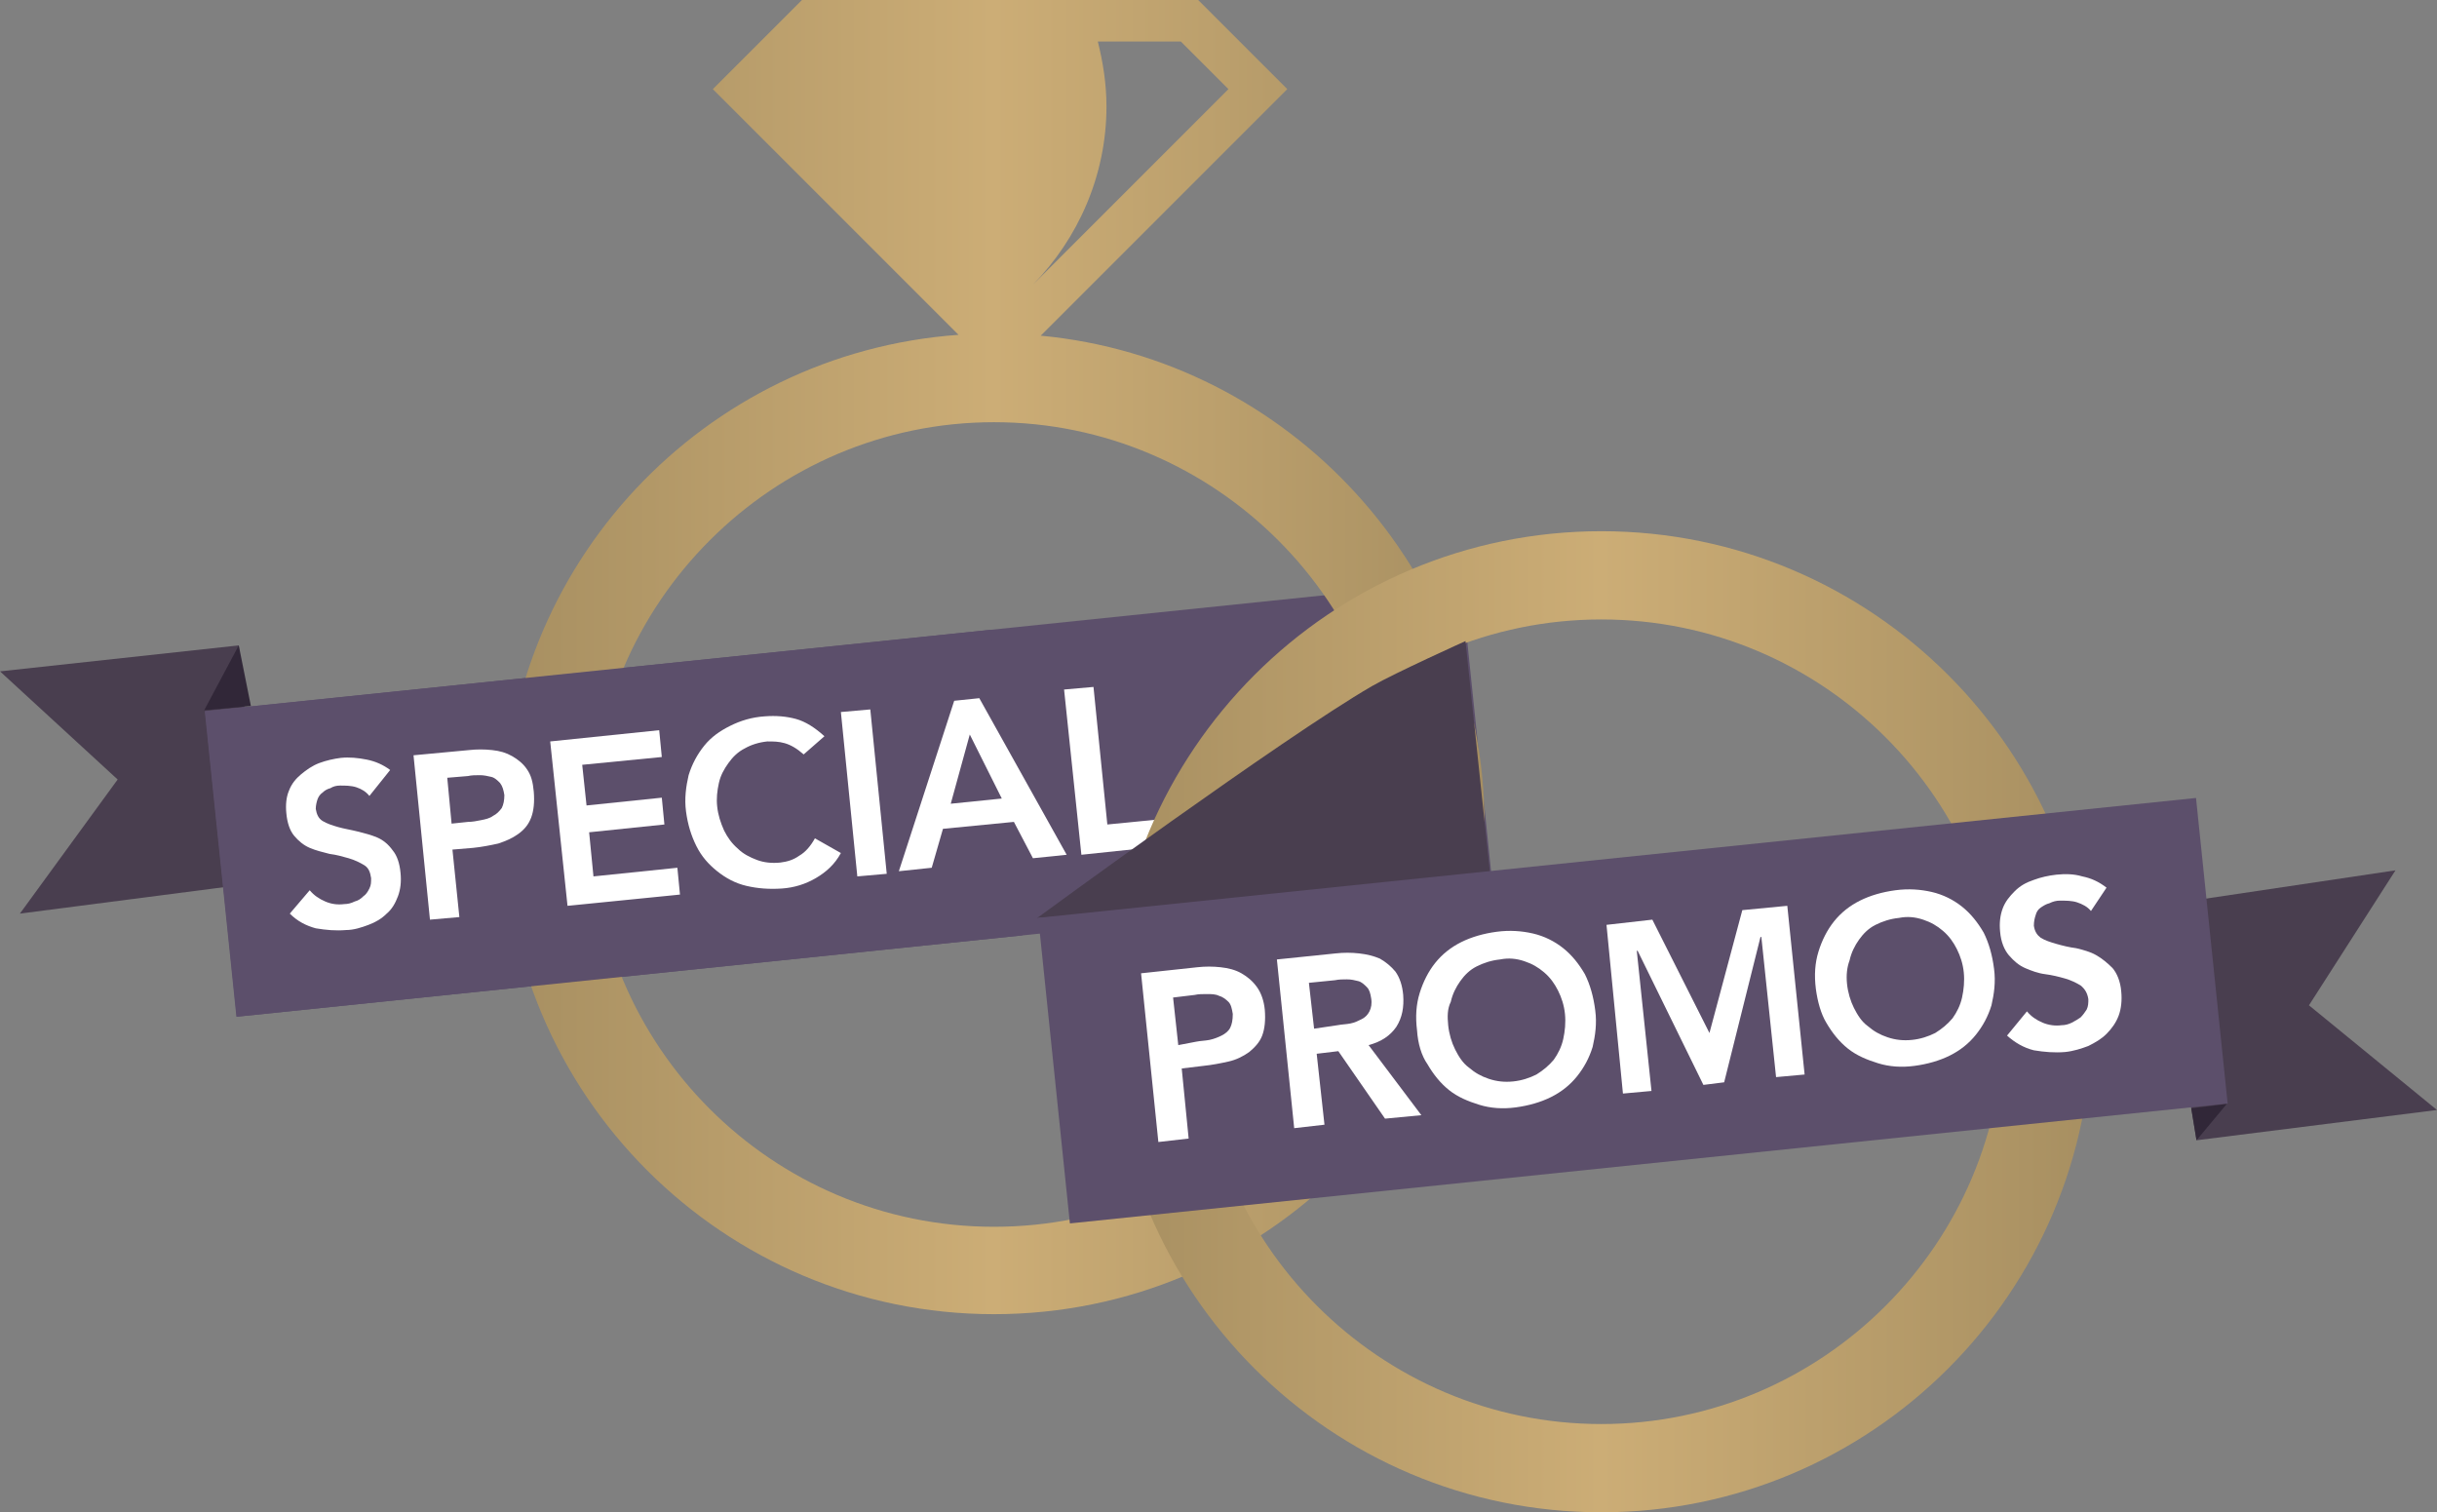
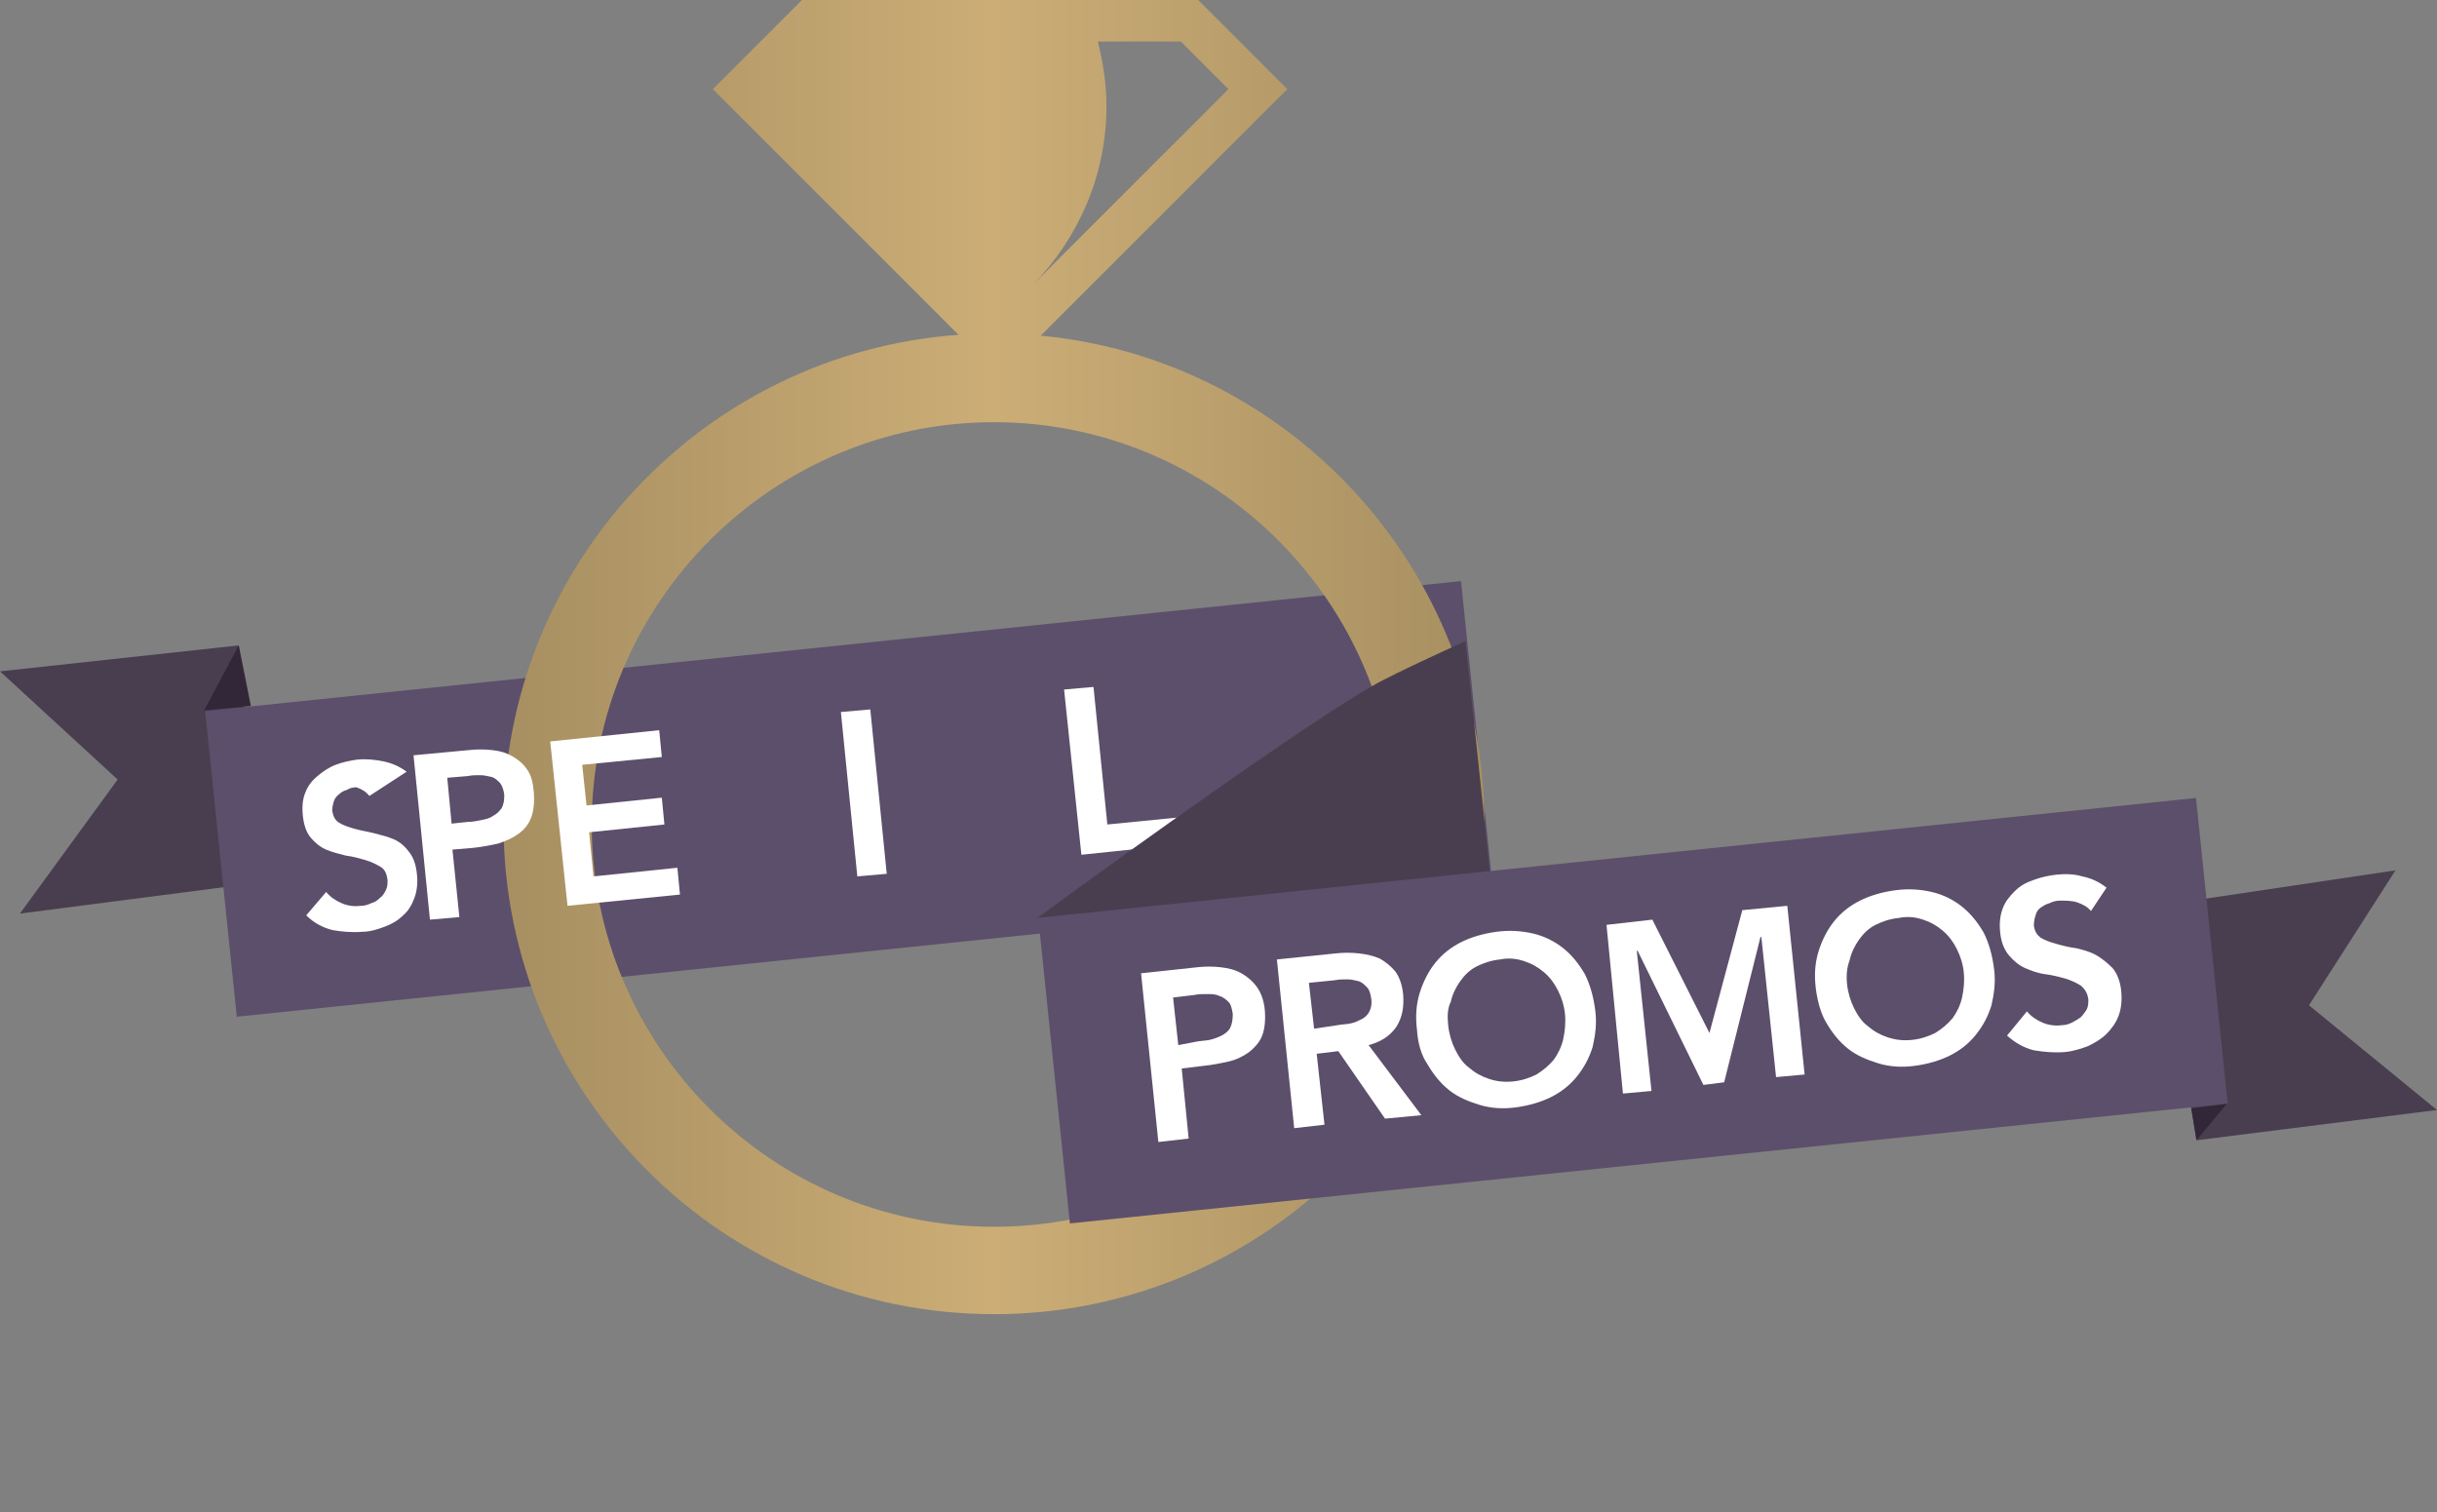
<svg xmlns="http://www.w3.org/2000/svg" version="1.1" id="Layer_1" x="0px" y="0px" viewBox="6.4 35.7 281.7 174.8" style="enable-background:new 6.4 35.7 281.7 174.8" xml:space="preserve">
  <rect x="6.4" y="35.7" width="281.7" height="174.8" fill="#808080" stroke="none" />
  <style type="text/css">
	.st0{fill:#493E4F;}
	.st1{fill:#5C4F6B;}
	.st2{fill:url(#SVGID_1_);}
	.st3{fill:#FFFFFF;}
	.st4{fill:url(#SVGID_2_);}
	.st5{fill:#312738;}
</style>
  <polygon class="st0" points="255.8,140.4 283.3,136.3 273.3,151.9 288.1,164 260.3,167.5 " />
  <polygon class="st0" points="34,110.3 6.4,113.3 20,125.8 8.7,141.3 36.5,137.7 " />
  <rect x="31.5" y="110.3" transform="matrix(0.995 -0.103 0.103 0.995 -12.589 11.392)" class="st1" width="145.9" height="35.5" />
  <linearGradient id="SVGID_1_" gradientUnits="userSpaceOnUse" x1="64.607" y1="111.7" x2="178.003" y2="111.7">
    <stop offset="0" style="stop-color:#A78F61" />
    <stop offset="0.499" style="stop-color:#CCAD76" />
    <stop offset="1" style="stop-color:#A78F61" />
  </linearGradient>
  <path class="st2" d="M126.7,74.5L155.2,46l-10.3-10.3H99.1L88.8,46l28.4,28.4c-29.4,2.1-52.6,26.6-52.6,56.5  c0,31.3,25.4,56.7,56.7,56.7S178,162.2,178,131C178,101.5,155.4,77.2,126.7,74.5z M133.3,40.5h9.6l5.5,5.5l-22.6,22.6l0,0  c5.2-5.3,8.5-12.6,8.5-20.6C134.3,45.4,133.9,42.9,133.3,40.5z M121.3,177.5c-25.7,0-46.5-20.9-46.5-46.5s20.9-46.5,46.5-46.5  s46.5,20.9,46.5,46.5S147,177.5,121.3,177.5z" />
-   <rect x="31.6" y="113.1" transform="matrix(0.995 -0.103 0.103 0.995 -13.02 8.622)" class="st1" width="91.3" height="35.5" />
  <g>
-     <path class="st3" d="M49.1,127.7c-0.4-0.5-0.9-0.8-1.5-1c-0.6-0.2-1.3-0.2-1.9-0.2c-0.4,0-0.8,0.1-1.1,0.3   c-0.4,0.1-0.7,0.3-0.9,0.5c-0.3,0.2-0.5,0.5-0.6,0.8c-0.1,0.3-0.2,0.7-0.2,1.1c0.1,0.6,0.3,1.1,0.8,1.4c0.5,0.3,1.1,0.5,1.8,0.7   c0.7,0.2,1.4,0.3,2.2,0.5c0.8,0.2,1.6,0.4,2.3,0.7c0.7,0.3,1.3,0.8,1.8,1.5c0.5,0.6,0.8,1.5,0.9,2.6c0.1,1,0,1.9-0.3,2.7   c-0.3,0.8-0.7,1.5-1.3,2c-0.6,0.6-1.3,1-2.1,1.3c-0.8,0.3-1.7,0.6-2.6,0.6c-1.2,0.1-2.3,0-3.5-0.2c-1.1-0.3-2.1-0.8-3-1.7l2.3-2.7   c0.5,0.6,1.1,1,1.8,1.3c0.7,0.3,1.4,0.4,2.2,0.3c0.4,0,0.8-0.1,1.2-0.3c0.4-0.1,0.7-0.3,1-0.6c0.3-0.2,0.5-0.5,0.7-0.9   c0.2-0.4,0.2-0.7,0.2-1.2c-0.1-0.7-0.3-1.2-0.8-1.5c-0.5-0.3-1.1-0.6-1.8-0.8c-0.7-0.2-1.4-0.4-2.2-0.5c-0.8-0.2-1.6-0.4-2.3-0.7   c-0.7-0.3-1.3-0.8-1.8-1.4c-0.5-0.6-0.8-1.5-0.9-2.6c-0.1-1,0-1.9,0.3-2.6c0.3-0.8,0.8-1.4,1.4-1.9c0.6-0.5,1.3-1,2.1-1.3   c0.8-0.3,1.7-0.5,2.5-0.6c1-0.1,2,0,3,0.2c1,0.2,1.9,0.6,2.7,1.2L49.1,127.7z" />
+     <path class="st3" d="M49.1,127.7c-0.4-0.5-0.9-0.8-1.5-1c-0.4,0-0.8,0.1-1.1,0.3   c-0.4,0.1-0.7,0.3-0.9,0.5c-0.3,0.2-0.5,0.5-0.6,0.8c-0.1,0.3-0.2,0.7-0.2,1.1c0.1,0.6,0.3,1.1,0.8,1.4c0.5,0.3,1.1,0.5,1.8,0.7   c0.7,0.2,1.4,0.3,2.2,0.5c0.8,0.2,1.6,0.4,2.3,0.7c0.7,0.3,1.3,0.8,1.8,1.5c0.5,0.6,0.8,1.5,0.9,2.6c0.1,1,0,1.9-0.3,2.7   c-0.3,0.8-0.7,1.5-1.3,2c-0.6,0.6-1.3,1-2.1,1.3c-0.8,0.3-1.7,0.6-2.6,0.6c-1.2,0.1-2.3,0-3.5-0.2c-1.1-0.3-2.1-0.8-3-1.7l2.3-2.7   c0.5,0.6,1.1,1,1.8,1.3c0.7,0.3,1.4,0.4,2.2,0.3c0.4,0,0.8-0.1,1.2-0.3c0.4-0.1,0.7-0.3,1-0.6c0.3-0.2,0.5-0.5,0.7-0.9   c0.2-0.4,0.2-0.7,0.2-1.2c-0.1-0.7-0.3-1.2-0.8-1.5c-0.5-0.3-1.1-0.6-1.8-0.8c-0.7-0.2-1.4-0.4-2.2-0.5c-0.8-0.2-1.6-0.4-2.3-0.7   c-0.7-0.3-1.3-0.8-1.8-1.4c-0.5-0.6-0.8-1.5-0.9-2.6c-0.1-1,0-1.9,0.3-2.6c0.3-0.8,0.8-1.4,1.4-1.9c0.6-0.5,1.3-1,2.1-1.3   c0.8-0.3,1.7-0.5,2.5-0.6c1-0.1,2,0,3,0.2c1,0.2,1.9,0.6,2.7,1.2L49.1,127.7z" />
    <path class="st3" d="M54.2,123l6.4-0.6c0.9-0.1,1.8-0.1,2.7,0s1.6,0.3,2.3,0.7c0.7,0.4,1.3,0.9,1.7,1.5c0.5,0.7,0.7,1.5,0.8,2.6   c0.1,1.2,0,2.2-0.3,3c-0.3,0.8-0.8,1.4-1.5,1.9s-1.4,0.8-2.3,1.1c-0.9,0.2-1.9,0.4-2.9,0.5l-2.4,0.2l0.8,7.8l-3.4,0.3L54.2,123z    M60.5,130.7c0.5,0,1-0.1,1.5-0.2c0.5-0.1,1-0.2,1.4-0.5c0.4-0.2,0.7-0.5,1-0.9c0.2-0.4,0.3-0.9,0.3-1.5c-0.1-0.6-0.2-1-0.5-1.4   c-0.3-0.3-0.6-0.6-1-0.7c-0.4-0.1-0.9-0.2-1.3-0.2c-0.5,0-1,0-1.4,0.1l-2.4,0.2l0.5,5.3L60.5,130.7z" />
    <path class="st3" d="M70,121.4l12.6-1.3l0.3,3.1l-9.2,0.9l0.5,4.7l8.7-0.9l0.3,3.1l-8.7,0.9L75,137l9.7-1l0.3,3.1l-13,1.3L70,121.4   z" />
-     <path class="st3" d="M99.3,122.9c-0.8-0.7-1.5-1.1-2.2-1.3c-0.7-0.2-1.3-0.2-2-0.2c-1,0.1-1.9,0.4-2.6,0.8c-0.8,0.4-1.4,1-1.9,1.7   c-0.5,0.7-0.9,1.4-1.1,2.3c-0.2,0.9-0.3,1.8-0.2,2.7c0.1,1,0.4,1.9,0.8,2.8c0.4,0.8,0.9,1.5,1.6,2.1c0.6,0.6,1.4,1,2.2,1.3   c0.8,0.3,1.7,0.4,2.7,0.3c0.8-0.1,1.5-0.3,2.2-0.8c0.7-0.4,1.3-1.1,1.8-2l3,1.7c-0.7,1.3-1.7,2.2-2.9,2.9c-1.2,0.7-2.5,1.1-3.9,1.2   c-1.5,0.1-2.8,0-4.1-0.3c-1.3-0.3-2.4-0.9-3.4-1.7c-1-0.8-1.8-1.7-2.4-2.9c-0.6-1.2-1-2.5-1.2-4c-0.2-1.5,0-2.9,0.3-4.2   c0.4-1.3,1-2.4,1.8-3.4s1.8-1.7,3-2.3c1.2-0.6,2.5-1,4-1.1c1.3-0.1,2.5,0,3.6,0.3c1.1,0.3,2.2,1,3.3,2L99.3,122.9z" />
    <path class="st3" d="M103.6,118l3.4-0.3l1.9,19l-3.4,0.3L103.6,118z" />
-     <path class="st3" d="M116.7,116.7l2.9-0.3l10.1,18.1l-3.9,0.4l-2.2-4.2l-8.2,0.8l-1.3,4.5l-3.8,0.4L116.7,116.7z M122.2,128   l-3.7-7.4l-2.2,8L122.2,128z" />
    <path class="st3" d="M129.4,115.4l3.4-0.3l1.6,15.9l8.1-0.8l0.3,3.1l-11.4,1.2L129.4,115.4z" />
  </g>
  <g>
    <linearGradient id="SVGID_2_" gradientUnits="userSpaceOnUse" x1="134.845" y1="153.802" x2="248.241" y2="153.802">
      <stop offset="0" style="stop-color:#A78F61" />
      <stop offset="0.499" style="stop-color:#CCAD76" />
      <stop offset="1" style="stop-color:#A78F61" />
    </linearGradient>
-     <path class="st4" d="M191.5,210.5c-31.3,0-56.7-25.4-56.7-56.7s25.4-56.7,56.7-56.7s56.7,25.4,56.7,56.7S222.8,210.5,191.5,210.5z    M191.5,107.3c-25.7,0-46.5,20.9-46.5,46.5s20.9,46.5,46.5,46.5s46.5-20.9,46.5-46.5S217.2,107.3,191.5,107.3z" />
  </g>
  <path class="st0" d="M175.8,109.8c0,0-8.2,3.7-10.8,5.2c-10.2,5.9-38.7,26.8-38.7,26.8l52.5-3.6L175.8,109.8z" />
  <rect x="127.8" y="134.8" transform="matrix(0.995 -0.103 0.103 0.995 -14.629 20.825)" class="st1" width="134.5" height="35.5" />
  <g>
    <path class="st3" d="M138.3,148.2l6.5-0.7c0.9-0.1,1.8-0.1,2.7,0c0.9,0.1,1.7,0.3,2.4,0.7c0.7,0.4,1.3,0.9,1.8,1.6   c0.5,0.7,0.8,1.6,0.9,2.6c0.1,1.2,0,2.2-0.3,3c-0.3,0.8-0.9,1.4-1.5,1.9c-0.7,0.5-1.5,0.9-2.4,1.1c-0.9,0.2-1.9,0.4-2.9,0.5   l-2.5,0.3l0.8,8.1l-3.5,0.4L138.3,148.2z M144.7,156.1c0.5-0.1,1-0.1,1.5-0.2s1-0.3,1.4-0.5c0.4-0.2,0.8-0.5,1-0.9   c0.2-0.4,0.3-0.9,0.3-1.6c-0.1-0.6-0.2-1.1-0.5-1.4c-0.3-0.3-0.7-0.6-1.1-0.7c-0.4-0.2-0.9-0.2-1.4-0.2c-0.5,0-1,0-1.4,0.1   l-2.5,0.3l0.6,5.5L144.7,156.1z" />
    <path class="st3" d="M154,146.6l6.8-0.7c0.9-0.1,1.8-0.1,2.7,0c0.9,0.1,1.7,0.3,2.4,0.6c0.7,0.4,1.3,0.9,1.8,1.5   c0.5,0.7,0.8,1.6,0.9,2.7c0.1,1.4-0.1,2.6-0.8,3.7c-0.7,1-1.7,1.7-3.2,2.1l6.1,8.1l-4.2,0.4l-5.4-7.8l-2.5,0.3l0.9,8.2l-3.5,0.4   L154,146.6z M161,154.2c0.5-0.1,1-0.1,1.5-0.2c0.5-0.1,0.9-0.3,1.3-0.5c0.4-0.2,0.7-0.5,0.9-0.9c0.2-0.4,0.3-0.9,0.2-1.5   c-0.1-0.6-0.2-1-0.5-1.3c-0.3-0.3-0.6-0.6-1-0.7c-0.4-0.1-0.8-0.2-1.3-0.2c-0.5,0-0.9,0-1.4,0.1l-3,0.3l0.6,5.3L161,154.2z" />
    <path class="st3" d="M170.2,154.8c-0.2-1.6-0.1-3,0.3-4.3c0.4-1.3,1-2.5,1.8-3.5c0.8-1,1.8-1.8,3-2.4c1.2-0.6,2.6-1,4.1-1.2   c1.5-0.2,2.9-0.1,4.2,0.2c1.3,0.3,2.5,0.9,3.5,1.7c1,0.8,1.8,1.8,2.5,3c0.6,1.2,1,2.6,1.2,4.2c0.2,1.5,0,2.9-0.3,4.2   c-0.4,1.3-1,2.4-1.8,3.4s-1.8,1.8-3,2.4c-1.2,0.6-2.6,1-4.1,1.2c-1.5,0.2-2.9,0.1-4.2-0.3s-2.5-0.9-3.5-1.7c-1-0.8-1.8-1.8-2.5-3   C170.7,157.7,170.3,156.3,170.2,154.8z M173.8,154.2c0.1,1,0.4,2,0.8,2.8c0.4,0.8,0.9,1.6,1.6,2.1c0.7,0.6,1.4,1,2.3,1.3   c0.9,0.3,1.8,0.4,2.8,0.3c1-0.1,1.9-0.4,2.7-0.8c0.8-0.5,1.4-1,2-1.7c0.5-0.7,0.9-1.5,1.1-2.4c0.2-0.9,0.3-1.9,0.2-2.9   c-0.1-1-0.4-1.9-0.8-2.7c-0.4-0.8-0.9-1.5-1.6-2.1c-0.7-0.6-1.4-1-2.3-1.3c-0.9-0.3-1.8-0.4-2.8-0.2c-1,0.1-1.9,0.4-2.7,0.8   c-0.8,0.4-1.4,1-1.9,1.7c-0.5,0.7-0.9,1.5-1.1,2.4C173.7,152.3,173.7,153.2,173.8,154.2z" />
    <path class="st3" d="M192.1,142.6l5.3-0.6l6.6,13.1l3.8-14.2l5.2-0.5l2,19.5l-3.3,0.3l-1.7-16.2l-0.1,0l-4.2,16.8l-2.4,0.3   l-7.6-15.5l-0.1,0l1.7,16.2l-3.3,0.3L192.1,142.6z" />
    <path class="st3" d="M216.3,150c-0.2-1.6-0.1-3,0.3-4.3c0.4-1.3,1-2.5,1.8-3.5c0.8-1,1.8-1.8,3-2.4c1.2-0.6,2.6-1,4.1-1.2   c1.5-0.2,2.9-0.1,4.2,0.2c1.3,0.3,2.5,0.9,3.5,1.7c1,0.8,1.8,1.8,2.5,3c0.6,1.2,1,2.6,1.2,4.2c0.2,1.5,0,2.9-0.3,4.2   c-0.4,1.3-1,2.4-1.8,3.4c-0.8,1-1.8,1.8-3,2.4c-1.2,0.6-2.6,1-4.1,1.2c-1.5,0.2-2.9,0.1-4.2-0.3s-2.5-0.9-3.5-1.7s-1.8-1.8-2.5-3   C216.9,152.9,216.5,151.5,216.3,150z M219.9,149.4c0.1,1,0.4,2,0.8,2.8c0.4,0.8,0.9,1.6,1.6,2.1c0.7,0.6,1.4,1,2.3,1.3   c0.9,0.3,1.8,0.4,2.8,0.3c1-0.1,1.9-0.4,2.7-0.8c0.8-0.5,1.4-1,2-1.7c0.5-0.7,0.9-1.5,1.1-2.4c0.2-0.9,0.3-1.9,0.2-2.9   c-0.1-1-0.4-1.9-0.8-2.7c-0.4-0.8-0.9-1.5-1.6-2.1c-0.7-0.6-1.4-1-2.3-1.3c-0.9-0.3-1.8-0.4-2.8-0.2c-1,0.1-1.9,0.4-2.7,0.8   c-0.8,0.4-1.4,1-1.9,1.7c-0.5,0.7-0.9,1.5-1.1,2.4C219.9,147.5,219.8,148.4,219.9,149.4z" />
    <path class="st3" d="M248.1,141c-0.4-0.5-1-0.8-1.6-1c-0.6-0.2-1.3-0.2-2-0.2c-0.4,0-0.8,0.1-1.2,0.3c-0.4,0.1-0.7,0.3-1,0.5   c-0.3,0.2-0.5,0.5-0.6,0.9c-0.1,0.3-0.2,0.7-0.2,1.2c0.1,0.7,0.4,1.1,0.8,1.4c0.5,0.3,1.1,0.5,1.8,0.7c0.7,0.2,1.5,0.4,2.3,0.5   c0.8,0.2,1.6,0.4,2.3,0.8c0.7,0.4,1.3,0.9,1.9,1.5c0.5,0.6,0.9,1.5,1,2.7c0.1,1,0,2-0.3,2.8c-0.3,0.8-0.8,1.5-1.4,2.1   c-0.6,0.6-1.3,1-2.1,1.4c-0.8,0.3-1.7,0.6-2.7,0.7c-1.2,0.1-2.4,0-3.6-0.2c-1.2-0.3-2.2-0.9-3.1-1.7l2.3-2.8c0.5,0.6,1.1,1,1.8,1.3   c0.7,0.3,1.5,0.4,2.2,0.3c0.4,0,0.8-0.1,1.2-0.3c0.4-0.2,0.7-0.4,1-0.6c0.3-0.3,0.5-0.6,0.7-0.9c0.2-0.4,0.2-0.8,0.2-1.2   c-0.1-0.7-0.4-1.2-0.9-1.6c-0.5-0.3-1.1-0.6-1.8-0.8c-0.7-0.2-1.5-0.4-2.3-0.5s-1.6-0.4-2.3-0.7c-0.7-0.3-1.3-0.8-1.9-1.5   c-0.5-0.6-0.9-1.5-1-2.7c-0.1-1,0-1.9,0.3-2.7c0.3-0.8,0.8-1.4,1.4-2c0.6-0.6,1.3-1,2.2-1.3c0.8-0.3,1.7-0.5,2.6-0.6   c1-0.1,2-0.1,3,0.2c1,0.2,1.9,0.6,2.8,1.3L248.1,141z" />
  </g>
  <polygon class="st5" points="34,110.3 30,117.8 35.4,117.3 " />
  <polygon class="st5" points="260.3,167.5 259.7,163.8 263.8,163.3 " />
</svg>